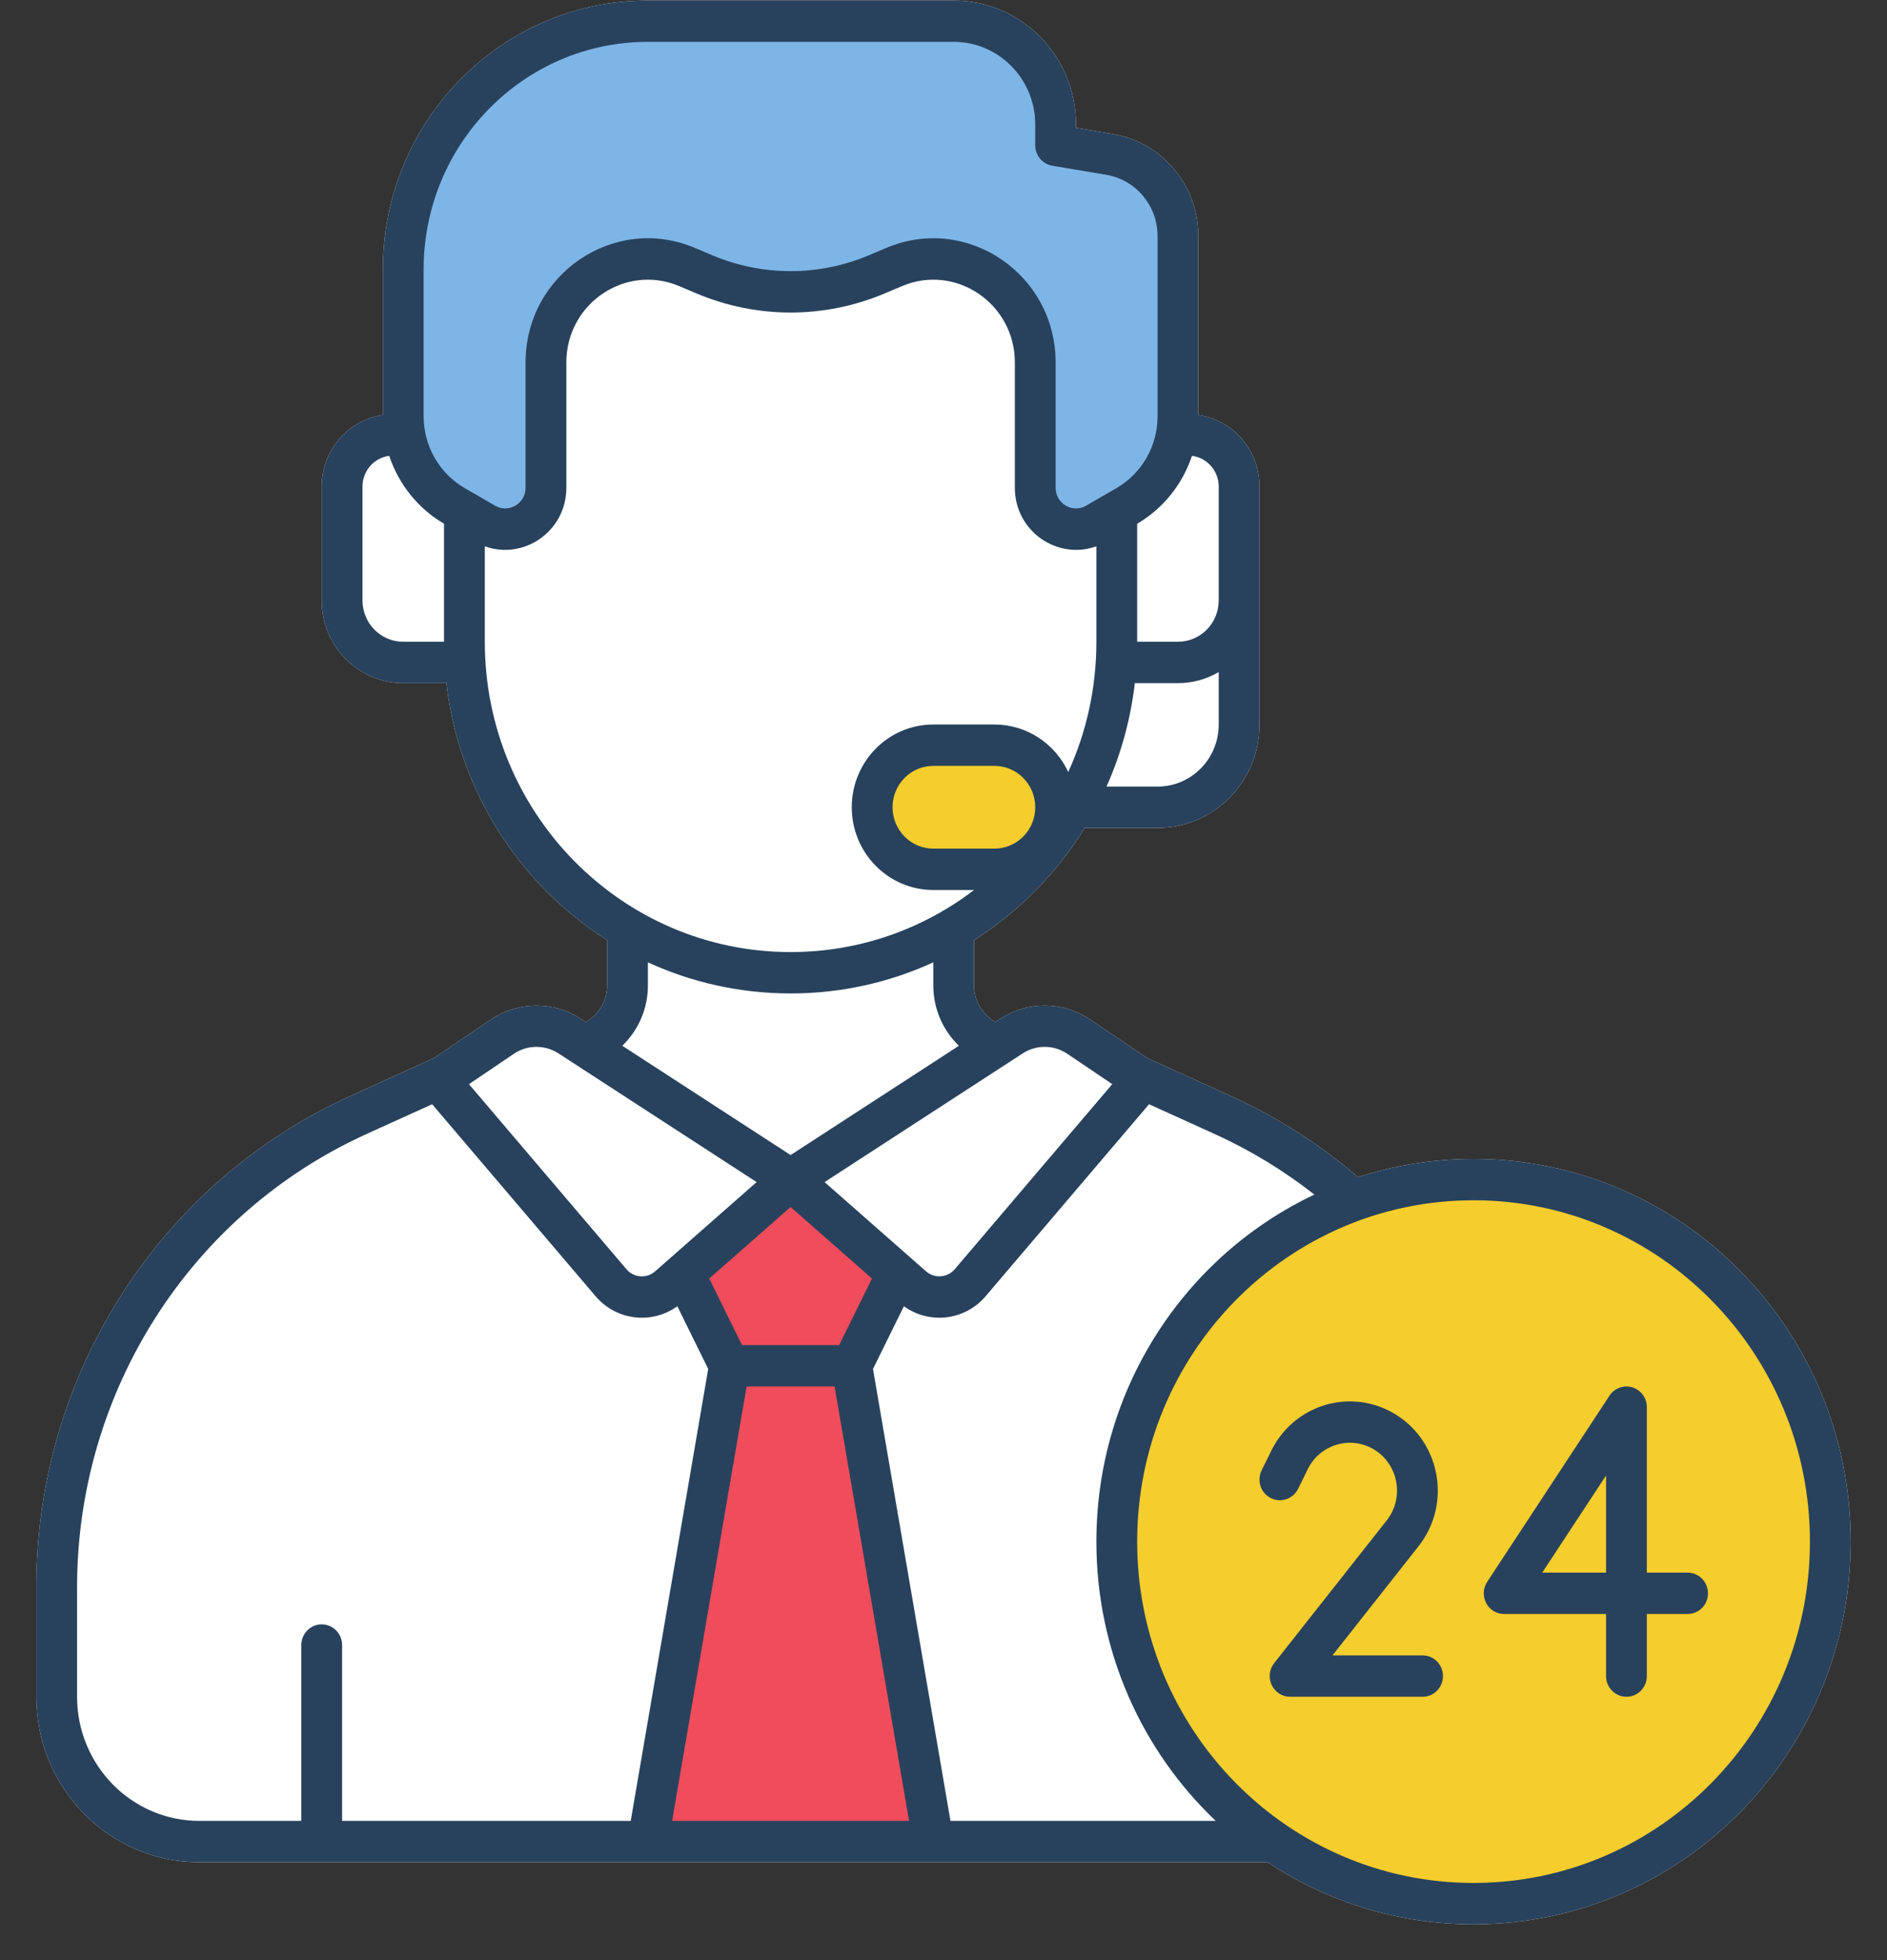
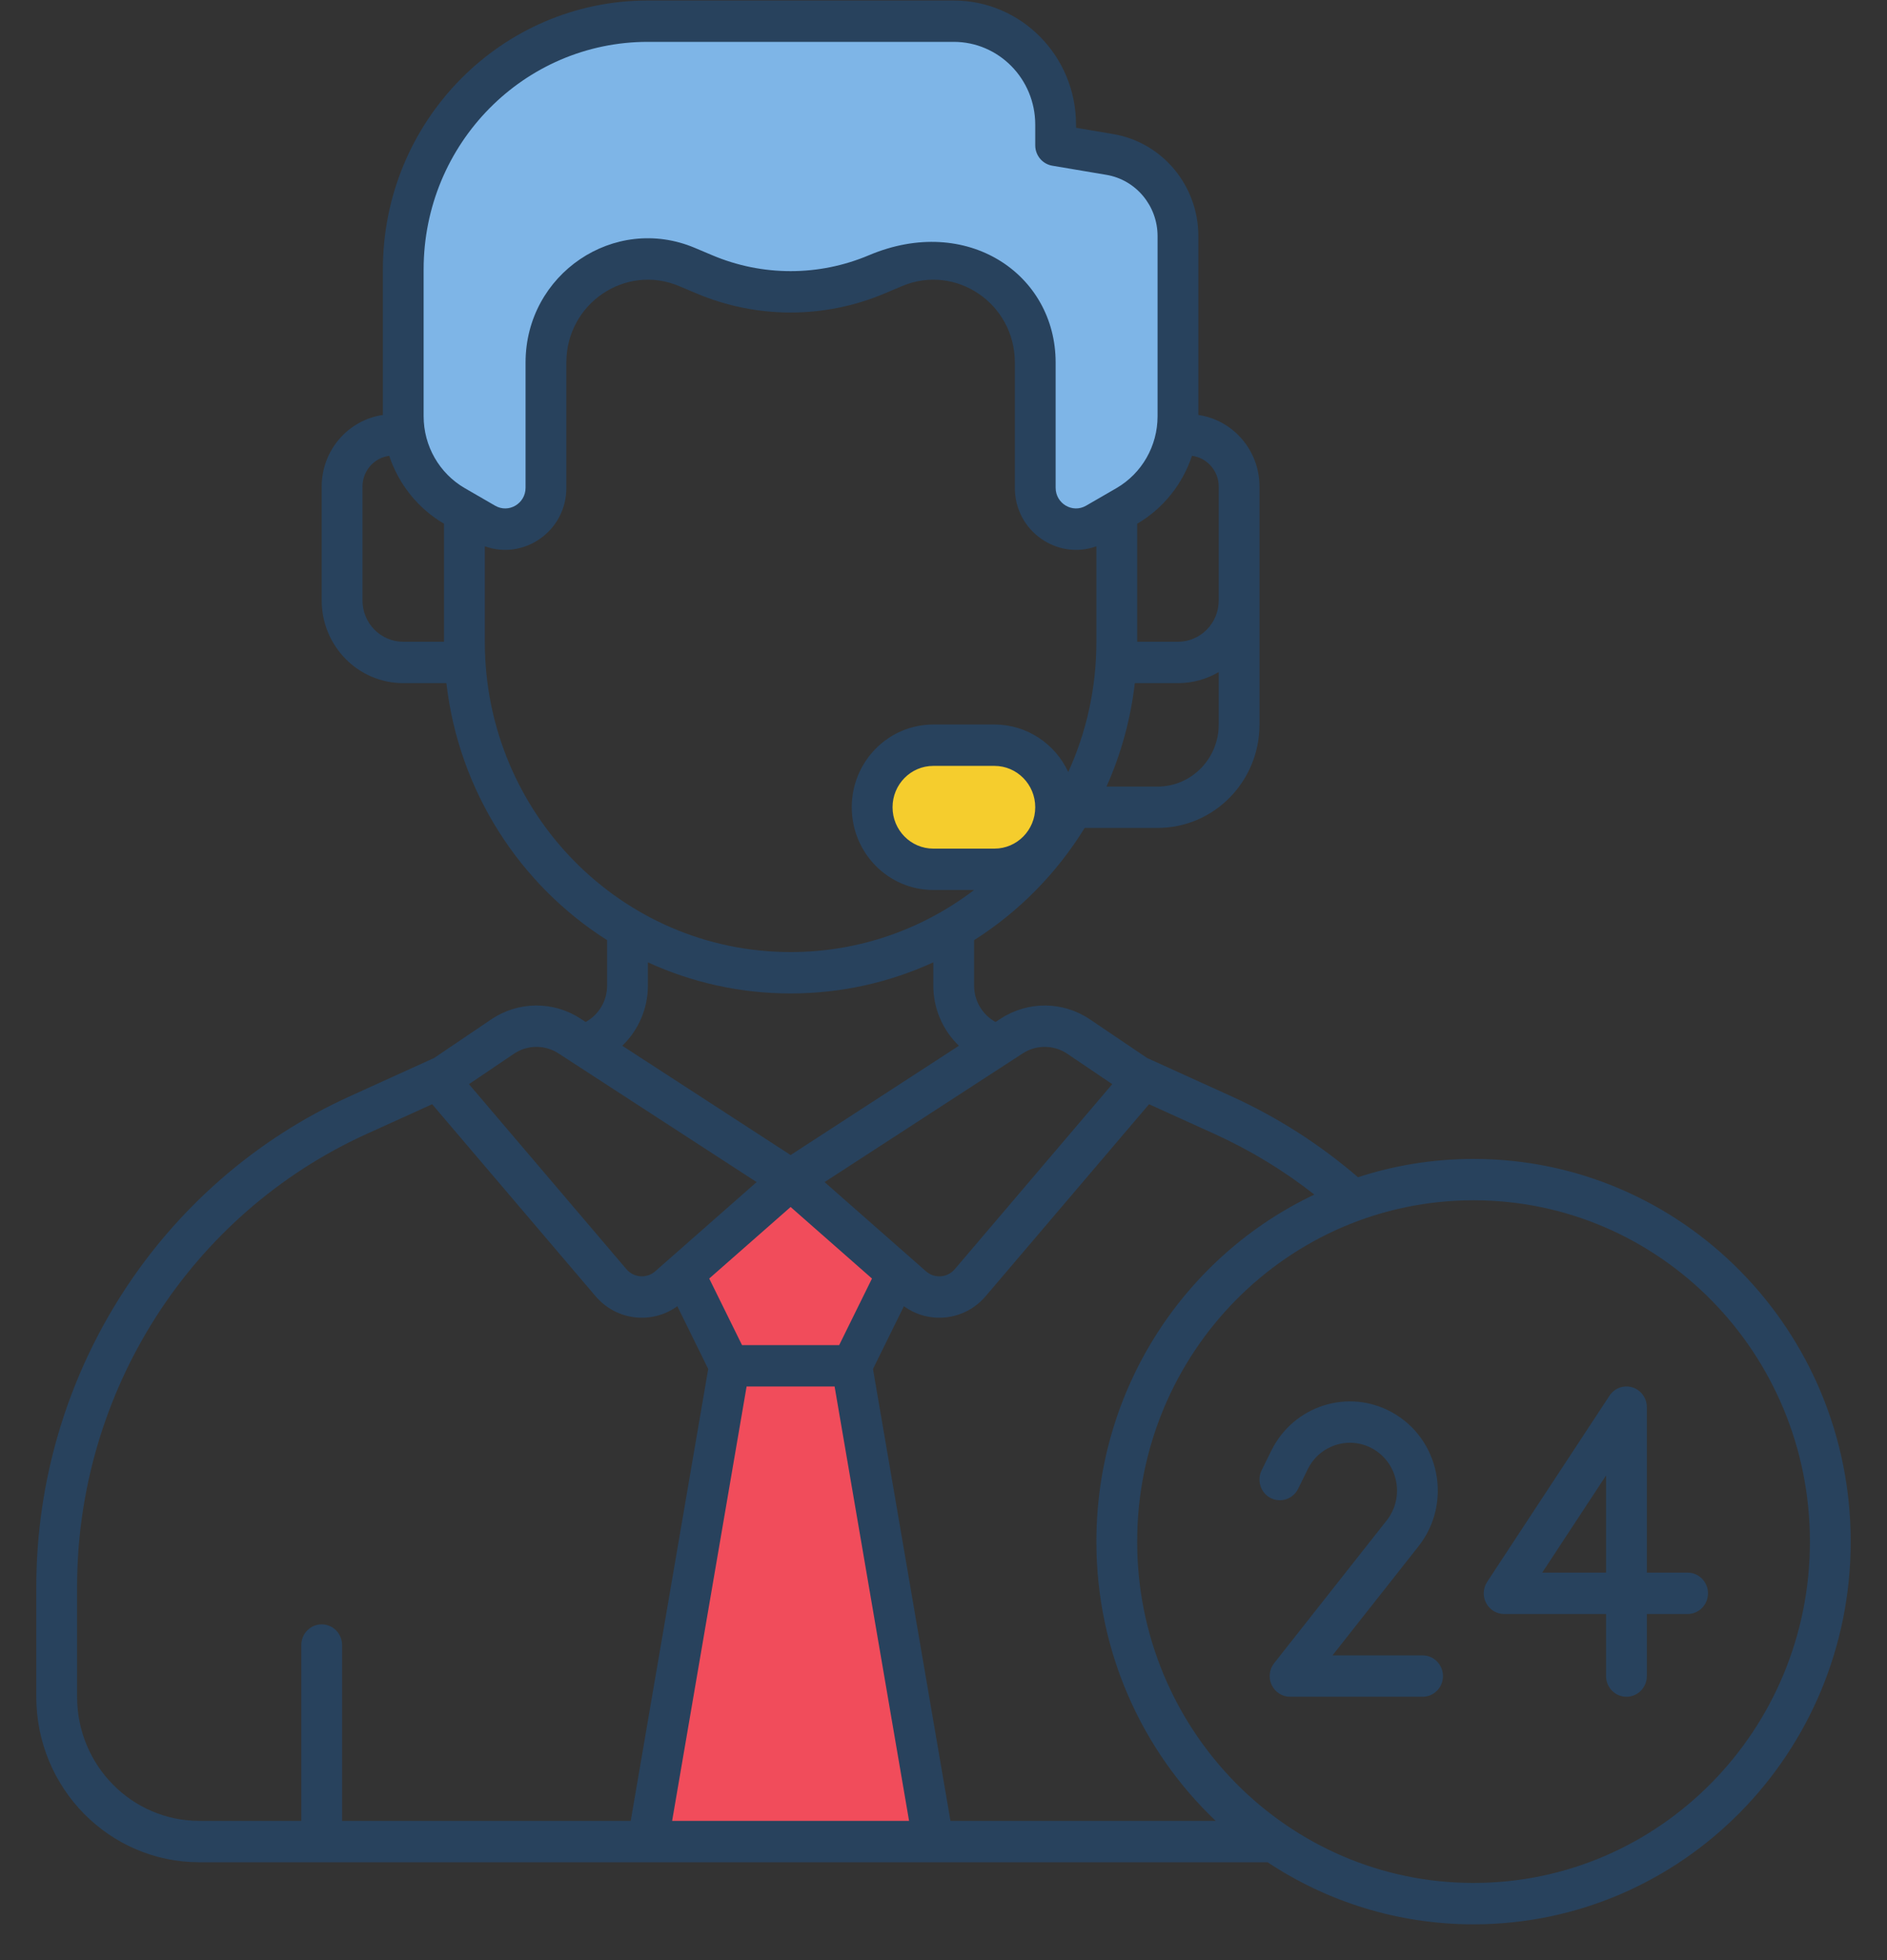
<svg xmlns="http://www.w3.org/2000/svg" width="52" height="54" viewBox="0 0 52 54" fill="none">
  <rect x="0" y="0" width="52" height="54" fill="#333333" stroke="none" />
-   <path fill-rule="evenodd" clip-rule="evenodd" d="M10.551 7.422C10.551 3.331 13.82 0.014 17.854 0.014H26.281C28.142 0.014 29.652 1.545 29.652 3.433V3.52L30.675 3.693C32.03 3.922 33.023 5.111 33.023 6.504V11.432C33.975 11.57 34.708 12.401 34.708 13.406V19.96C34.708 21.534 33.45 22.809 31.899 22.809H29.89C29.12 24.06 28.075 25.119 26.843 25.901V27.151C26.843 27.561 27.06 27.939 27.411 28.142L27.434 28.155L27.579 28.061C28.33 27.573 29.295 27.582 30.037 28.084L31.61 29.147L33.931 30.201C35.213 30.783 36.384 31.538 37.422 32.432C38.425 32.105 39.496 31.928 40.607 31.928C46.347 31.928 51 36.648 51 42.471C51 48.293 46.347 53.014 40.607 53.014C38.512 53.014 36.562 52.385 34.931 51.304H25.728C25.722 51.304 25.715 51.304 25.709 51.304H21.225L21.221 51.304H17.865C17.858 51.304 17.851 51.304 17.844 51.304H5.494C3.012 51.304 1 49.263 1 46.745V43.726C1 37.884 4.384 32.587 9.642 30.201L11.963 29.147L13.536 28.084C14.278 27.582 15.243 27.573 15.994 28.06L16.139 28.155L16.162 28.142C16.513 27.939 16.73 27.561 16.73 27.151V25.901C14.332 24.38 12.646 21.808 12.301 18.82H11.112C9.871 18.82 8.865 17.799 8.865 16.541V13.406C8.865 12.401 9.598 11.57 10.551 11.432V7.422Z" fill="white" />
-   <path fill-rule="evenodd" clip-rule="evenodd" d="M40.608 52.62C46.149 52.62 50.624 48.066 50.624 42.47C50.624 36.874 46.149 32.32 40.608 32.32C35.066 32.32 30.592 36.874 30.592 42.47C30.592 48.066 35.066 52.62 40.608 52.62Z" fill="#F5CD2D" />
  <path d="M24.953 35.04L21.788 32.258L18.624 35.04L19.912 37.652L17.639 50.911H25.938L23.665 37.652L24.953 35.04Z" fill="#F14C5B" />
  <path d="M27.405 20.354H25.72C24.677 20.354 23.85 21.208 23.85 22.24C23.85 23.272 24.677 24.126 25.72 24.126H27.405C28.447 24.126 29.275 23.272 29.275 22.24C29.275 21.208 28.447 20.354 27.405 20.354Z" fill="#F5CD2D" />
  <path d="M12.434 14.092L13.27 14.577C14.158 15.091 15.231 14.431 15.231 13.436V9.986C15.231 8.064 17.148 6.793 18.862 7.517L19.337 7.718C20.906 8.381 22.671 8.381 24.24 7.718L24.715 7.517C26.428 6.793 28.345 8.064 28.345 9.986V13.436C28.345 14.431 29.419 15.091 30.306 14.577L31.143 14.092C32.076 13.551 32.647 12.548 32.647 11.467V6.503C32.647 5.311 31.796 4.28 30.617 4.081L29.276 3.854V3.432C29.276 1.771 27.946 0.406 26.283 0.406H17.856C14.021 0.406 10.93 3.557 10.93 7.422V11.467C10.93 12.548 11.501 13.551 12.434 14.092Z" fill="#7EB5E7" />
  <path d="M37.815 39.905C37.17 39.553 36.366 39.811 36.038 40.475L35.772 41.016C35.633 41.297 35.296 41.411 35.018 41.271C34.741 41.13 34.628 40.788 34.767 40.506L35.033 39.966C35.644 38.726 37.145 38.245 38.347 38.902C39.678 39.629 40.035 41.401 39.09 42.599L36.719 45.605H39.202C39.513 45.605 39.764 45.86 39.764 46.175C39.764 46.49 39.513 46.745 39.202 46.745H35.551C35.335 46.745 35.138 46.619 35.044 46.422C34.951 46.224 34.977 45.99 35.112 45.819L38.213 41.887C38.719 41.245 38.528 40.295 37.815 39.905Z" fill="#28425D" />
  <path fill-rule="evenodd" clip-rule="evenodd" d="M45.382 38.766C45.382 38.515 45.22 38.294 44.983 38.221C44.746 38.148 44.49 38.241 44.353 38.45L40.982 43.579C40.867 43.754 40.856 43.979 40.954 44.164C41.052 44.35 41.242 44.465 41.449 44.465H44.258V46.175C44.258 46.49 44.51 46.745 44.82 46.745C45.13 46.745 45.382 46.49 45.382 46.175V44.465H46.506C46.816 44.465 47.067 44.21 47.067 43.895C47.067 43.581 46.816 43.325 46.506 43.325H45.382V38.766ZM44.258 40.649V43.325H42.499L44.258 40.649Z" fill="#28425D" />
-   <path fill-rule="evenodd" clip-rule="evenodd" d="M10.551 7.422C10.551 3.331 13.82 0.014 17.854 0.014H26.281C28.142 0.014 29.652 1.545 29.652 3.433V3.52L30.675 3.693C32.03 3.922 33.023 5.111 33.023 6.504V11.432C33.975 11.57 34.708 12.401 34.708 13.406V19.96C34.708 21.534 33.45 22.809 31.899 22.809H29.89C29.12 24.06 28.075 25.119 26.843 25.901V27.151C26.843 27.561 27.06 27.939 27.411 28.142L27.434 28.155L27.579 28.061C28.33 27.573 29.295 27.582 30.037 28.084L31.61 29.147L33.931 30.201C35.213 30.783 36.384 31.538 37.422 32.432C38.425 32.105 39.496 31.928 40.607 31.928C46.347 31.928 51 36.648 51 42.471C51 48.293 46.347 53.014 40.607 53.014C38.512 53.014 36.562 52.385 34.931 51.304H25.728C25.722 51.304 25.715 51.304 25.709 51.304H21.225L21.221 51.304H17.865C17.858 51.304 17.851 51.304 17.844 51.304H5.494C3.012 51.304 1 49.263 1 46.745V43.726C1 37.884 4.384 32.587 9.642 30.201L11.963 29.147L13.536 28.084C14.278 27.582 15.243 27.573 15.994 28.06L16.139 28.155L16.162 28.142C16.513 27.939 16.73 27.561 16.73 27.151V25.901C14.332 24.38 12.646 21.808 12.301 18.82H11.112C9.871 18.82 8.865 17.799 8.865 16.541V13.406C8.865 12.401 9.598 11.57 10.551 11.432V7.422ZM17.854 1.153C14.441 1.153 11.674 3.96 11.674 7.422V11.468C11.674 12.286 12.106 13.041 12.806 13.447L13.643 13.931C14.017 14.149 14.483 13.874 14.483 13.437V9.987C14.483 7.547 16.93 5.892 19.15 6.83L19.626 7.031C21.009 7.616 22.564 7.616 23.947 7.031L24.423 6.83C26.643 5.892 29.09 7.547 29.09 9.987V13.437C29.09 13.874 29.556 14.149 29.93 13.931L30.767 13.447C31.467 13.041 31.899 12.286 31.899 11.468V6.504C31.899 5.668 31.303 4.955 30.491 4.817L28.997 4.565C28.727 4.519 28.528 4.282 28.528 4.003V3.433C28.528 2.174 27.522 1.153 26.281 1.153H17.854ZM26.425 28.81C25.98 28.384 25.719 27.786 25.719 27.151V26.512C24.52 27.062 23.188 27.369 21.787 27.369C20.385 27.369 19.053 27.062 17.854 26.512V27.151C17.854 27.786 17.593 28.384 17.148 28.81L21.787 31.821L26.425 28.81ZM12.236 17.68V14.429C11.514 14.006 10.985 13.336 10.726 12.558C10.311 12.61 9.989 12.97 9.989 13.406V16.541C9.989 17.17 10.492 17.68 11.112 17.68H12.236ZM13.36 15.05V17.68C13.36 22.401 17.132 26.229 21.787 26.229C23.684 26.229 25.435 25.593 26.843 24.519H25.719C24.478 24.519 23.472 23.498 23.472 22.239C23.472 20.98 24.478 19.96 25.719 19.96H27.404C28.303 19.96 29.078 20.495 29.438 21.268C29.936 20.177 30.213 18.962 30.213 17.68V15.05C29.149 15.438 27.966 14.644 27.966 13.437V9.987C27.966 8.36 26.335 7.257 24.855 7.883L24.379 8.084C22.72 8.785 20.853 8.785 19.194 8.084L18.718 7.883C17.238 7.257 15.607 8.36 15.607 9.987V13.437C15.607 14.644 14.424 15.438 13.36 15.05ZM31.337 14.429V17.68H32.461C33.081 17.68 33.584 17.17 33.584 16.541V13.406C33.584 12.97 33.262 12.61 32.847 12.558C32.589 13.336 32.059 14.006 31.337 14.429ZM31.272 18.82C31.156 19.825 30.888 20.783 30.492 21.67H31.899C32.83 21.67 33.584 20.904 33.584 19.96V18.515C33.254 18.709 32.87 18.82 32.461 18.82H31.272ZM49.876 42.471C49.876 47.664 45.726 51.874 40.607 51.874C35.487 51.874 31.337 47.664 31.337 42.471C31.337 37.277 35.487 33.067 40.607 33.067C45.726 33.067 49.876 37.277 49.876 42.471ZM33.501 50.164H26.192L24.057 37.714L24.909 35.986C25.609 36.493 26.587 36.384 27.161 35.71L31.664 30.421L33.472 31.241C34.465 31.692 35.384 32.254 36.22 32.91C32.672 34.588 30.213 38.238 30.213 42.471C30.213 45.505 31.477 48.241 33.501 50.164ZM21.787 33.252L24.029 35.223L23.125 37.057H20.448L19.544 35.223L21.787 33.252ZM20.574 38.197L18.522 50.164H22.348L22.352 50.164H25.051L22.999 38.197H20.574ZM18.665 35.986L19.516 37.714L17.381 50.164H9.427V45.32C9.427 45.005 9.175 44.75 8.865 44.75C8.555 44.75 8.303 45.005 8.303 45.32V50.164H5.494C3.633 50.164 2.124 48.633 2.124 46.745V43.726C2.124 38.333 5.248 33.444 10.101 31.241L11.909 30.421L16.412 35.71C16.986 36.384 17.964 36.493 18.665 35.986ZM27.404 21.1H25.719C25.099 21.1 24.596 21.61 24.596 22.239C24.596 22.869 25.099 23.379 25.719 23.379H27.404C28.025 23.379 28.528 22.869 28.528 22.239C28.528 21.61 28.025 21.1 27.404 21.1ZM15.389 29.02C15.013 28.777 14.531 28.781 14.16 29.032L12.923 29.868L17.262 34.965C17.466 35.204 17.821 35.23 18.056 35.023L20.85 32.566L15.389 29.02ZM26.311 34.965L30.65 29.868L29.413 29.032C29.042 28.781 28.56 28.777 28.184 29.02L22.723 32.566L25.517 35.023C25.752 35.23 26.107 35.204 26.311 34.965Z" fill="#28425D" />
+   <path fill-rule="evenodd" clip-rule="evenodd" d="M10.551 7.422C10.551 3.331 13.82 0.014 17.854 0.014H26.281C28.142 0.014 29.652 1.545 29.652 3.433V3.52L30.675 3.693C32.03 3.922 33.023 5.111 33.023 6.504V11.432C33.975 11.57 34.708 12.401 34.708 13.406V19.96C34.708 21.534 33.45 22.809 31.899 22.809H29.89C29.12 24.06 28.075 25.119 26.843 25.901V27.151C26.843 27.561 27.06 27.939 27.411 28.142L27.434 28.155L27.579 28.061C28.33 27.573 29.295 27.582 30.037 28.084L31.61 29.147L33.931 30.201C35.213 30.783 36.384 31.538 37.422 32.432C38.425 32.105 39.496 31.928 40.607 31.928C46.347 31.928 51 36.648 51 42.471C51 48.293 46.347 53.014 40.607 53.014C38.512 53.014 36.562 52.385 34.931 51.304H25.728C25.722 51.304 25.715 51.304 25.709 51.304H21.225L21.221 51.304H17.865C17.858 51.304 17.851 51.304 17.844 51.304H5.494C3.012 51.304 1 49.263 1 46.745V43.726C1 37.884 4.384 32.587 9.642 30.201L11.963 29.147L13.536 28.084C14.278 27.582 15.243 27.573 15.994 28.06L16.139 28.155L16.162 28.142C16.513 27.939 16.73 27.561 16.73 27.151V25.901C14.332 24.38 12.646 21.808 12.301 18.82H11.112C9.871 18.82 8.865 17.799 8.865 16.541V13.406C8.865 12.401 9.598 11.57 10.551 11.432V7.422ZM17.854 1.153C14.441 1.153 11.674 3.96 11.674 7.422V11.468C11.674 12.286 12.106 13.041 12.806 13.447L13.643 13.931C14.017 14.149 14.483 13.874 14.483 13.437V9.987C14.483 7.547 16.93 5.892 19.15 6.83L19.626 7.031C21.009 7.616 22.564 7.616 23.947 7.031C26.643 5.892 29.09 7.547 29.09 9.987V13.437C29.09 13.874 29.556 14.149 29.93 13.931L30.767 13.447C31.467 13.041 31.899 12.286 31.899 11.468V6.504C31.899 5.668 31.303 4.955 30.491 4.817L28.997 4.565C28.727 4.519 28.528 4.282 28.528 4.003V3.433C28.528 2.174 27.522 1.153 26.281 1.153H17.854ZM26.425 28.81C25.98 28.384 25.719 27.786 25.719 27.151V26.512C24.52 27.062 23.188 27.369 21.787 27.369C20.385 27.369 19.053 27.062 17.854 26.512V27.151C17.854 27.786 17.593 28.384 17.148 28.81L21.787 31.821L26.425 28.81ZM12.236 17.68V14.429C11.514 14.006 10.985 13.336 10.726 12.558C10.311 12.61 9.989 12.97 9.989 13.406V16.541C9.989 17.17 10.492 17.68 11.112 17.68H12.236ZM13.36 15.05V17.68C13.36 22.401 17.132 26.229 21.787 26.229C23.684 26.229 25.435 25.593 26.843 24.519H25.719C24.478 24.519 23.472 23.498 23.472 22.239C23.472 20.98 24.478 19.96 25.719 19.96H27.404C28.303 19.96 29.078 20.495 29.438 21.268C29.936 20.177 30.213 18.962 30.213 17.68V15.05C29.149 15.438 27.966 14.644 27.966 13.437V9.987C27.966 8.36 26.335 7.257 24.855 7.883L24.379 8.084C22.72 8.785 20.853 8.785 19.194 8.084L18.718 7.883C17.238 7.257 15.607 8.36 15.607 9.987V13.437C15.607 14.644 14.424 15.438 13.36 15.05ZM31.337 14.429V17.68H32.461C33.081 17.68 33.584 17.17 33.584 16.541V13.406C33.584 12.97 33.262 12.61 32.847 12.558C32.589 13.336 32.059 14.006 31.337 14.429ZM31.272 18.82C31.156 19.825 30.888 20.783 30.492 21.67H31.899C32.83 21.67 33.584 20.904 33.584 19.96V18.515C33.254 18.709 32.87 18.82 32.461 18.82H31.272ZM49.876 42.471C49.876 47.664 45.726 51.874 40.607 51.874C35.487 51.874 31.337 47.664 31.337 42.471C31.337 37.277 35.487 33.067 40.607 33.067C45.726 33.067 49.876 37.277 49.876 42.471ZM33.501 50.164H26.192L24.057 37.714L24.909 35.986C25.609 36.493 26.587 36.384 27.161 35.71L31.664 30.421L33.472 31.241C34.465 31.692 35.384 32.254 36.22 32.91C32.672 34.588 30.213 38.238 30.213 42.471C30.213 45.505 31.477 48.241 33.501 50.164ZM21.787 33.252L24.029 35.223L23.125 37.057H20.448L19.544 35.223L21.787 33.252ZM20.574 38.197L18.522 50.164H22.348L22.352 50.164H25.051L22.999 38.197H20.574ZM18.665 35.986L19.516 37.714L17.381 50.164H9.427V45.32C9.427 45.005 9.175 44.75 8.865 44.75C8.555 44.75 8.303 45.005 8.303 45.32V50.164H5.494C3.633 50.164 2.124 48.633 2.124 46.745V43.726C2.124 38.333 5.248 33.444 10.101 31.241L11.909 30.421L16.412 35.71C16.986 36.384 17.964 36.493 18.665 35.986ZM27.404 21.1H25.719C25.099 21.1 24.596 21.61 24.596 22.239C24.596 22.869 25.099 23.379 25.719 23.379H27.404C28.025 23.379 28.528 22.869 28.528 22.239C28.528 21.61 28.025 21.1 27.404 21.1ZM15.389 29.02C15.013 28.777 14.531 28.781 14.16 29.032L12.923 29.868L17.262 34.965C17.466 35.204 17.821 35.23 18.056 35.023L20.85 32.566L15.389 29.02ZM26.311 34.965L30.65 29.868L29.413 29.032C29.042 28.781 28.56 28.777 28.184 29.02L22.723 32.566L25.517 35.023C25.752 35.23 26.107 35.204 26.311 34.965Z" fill="#28425D" />
</svg>